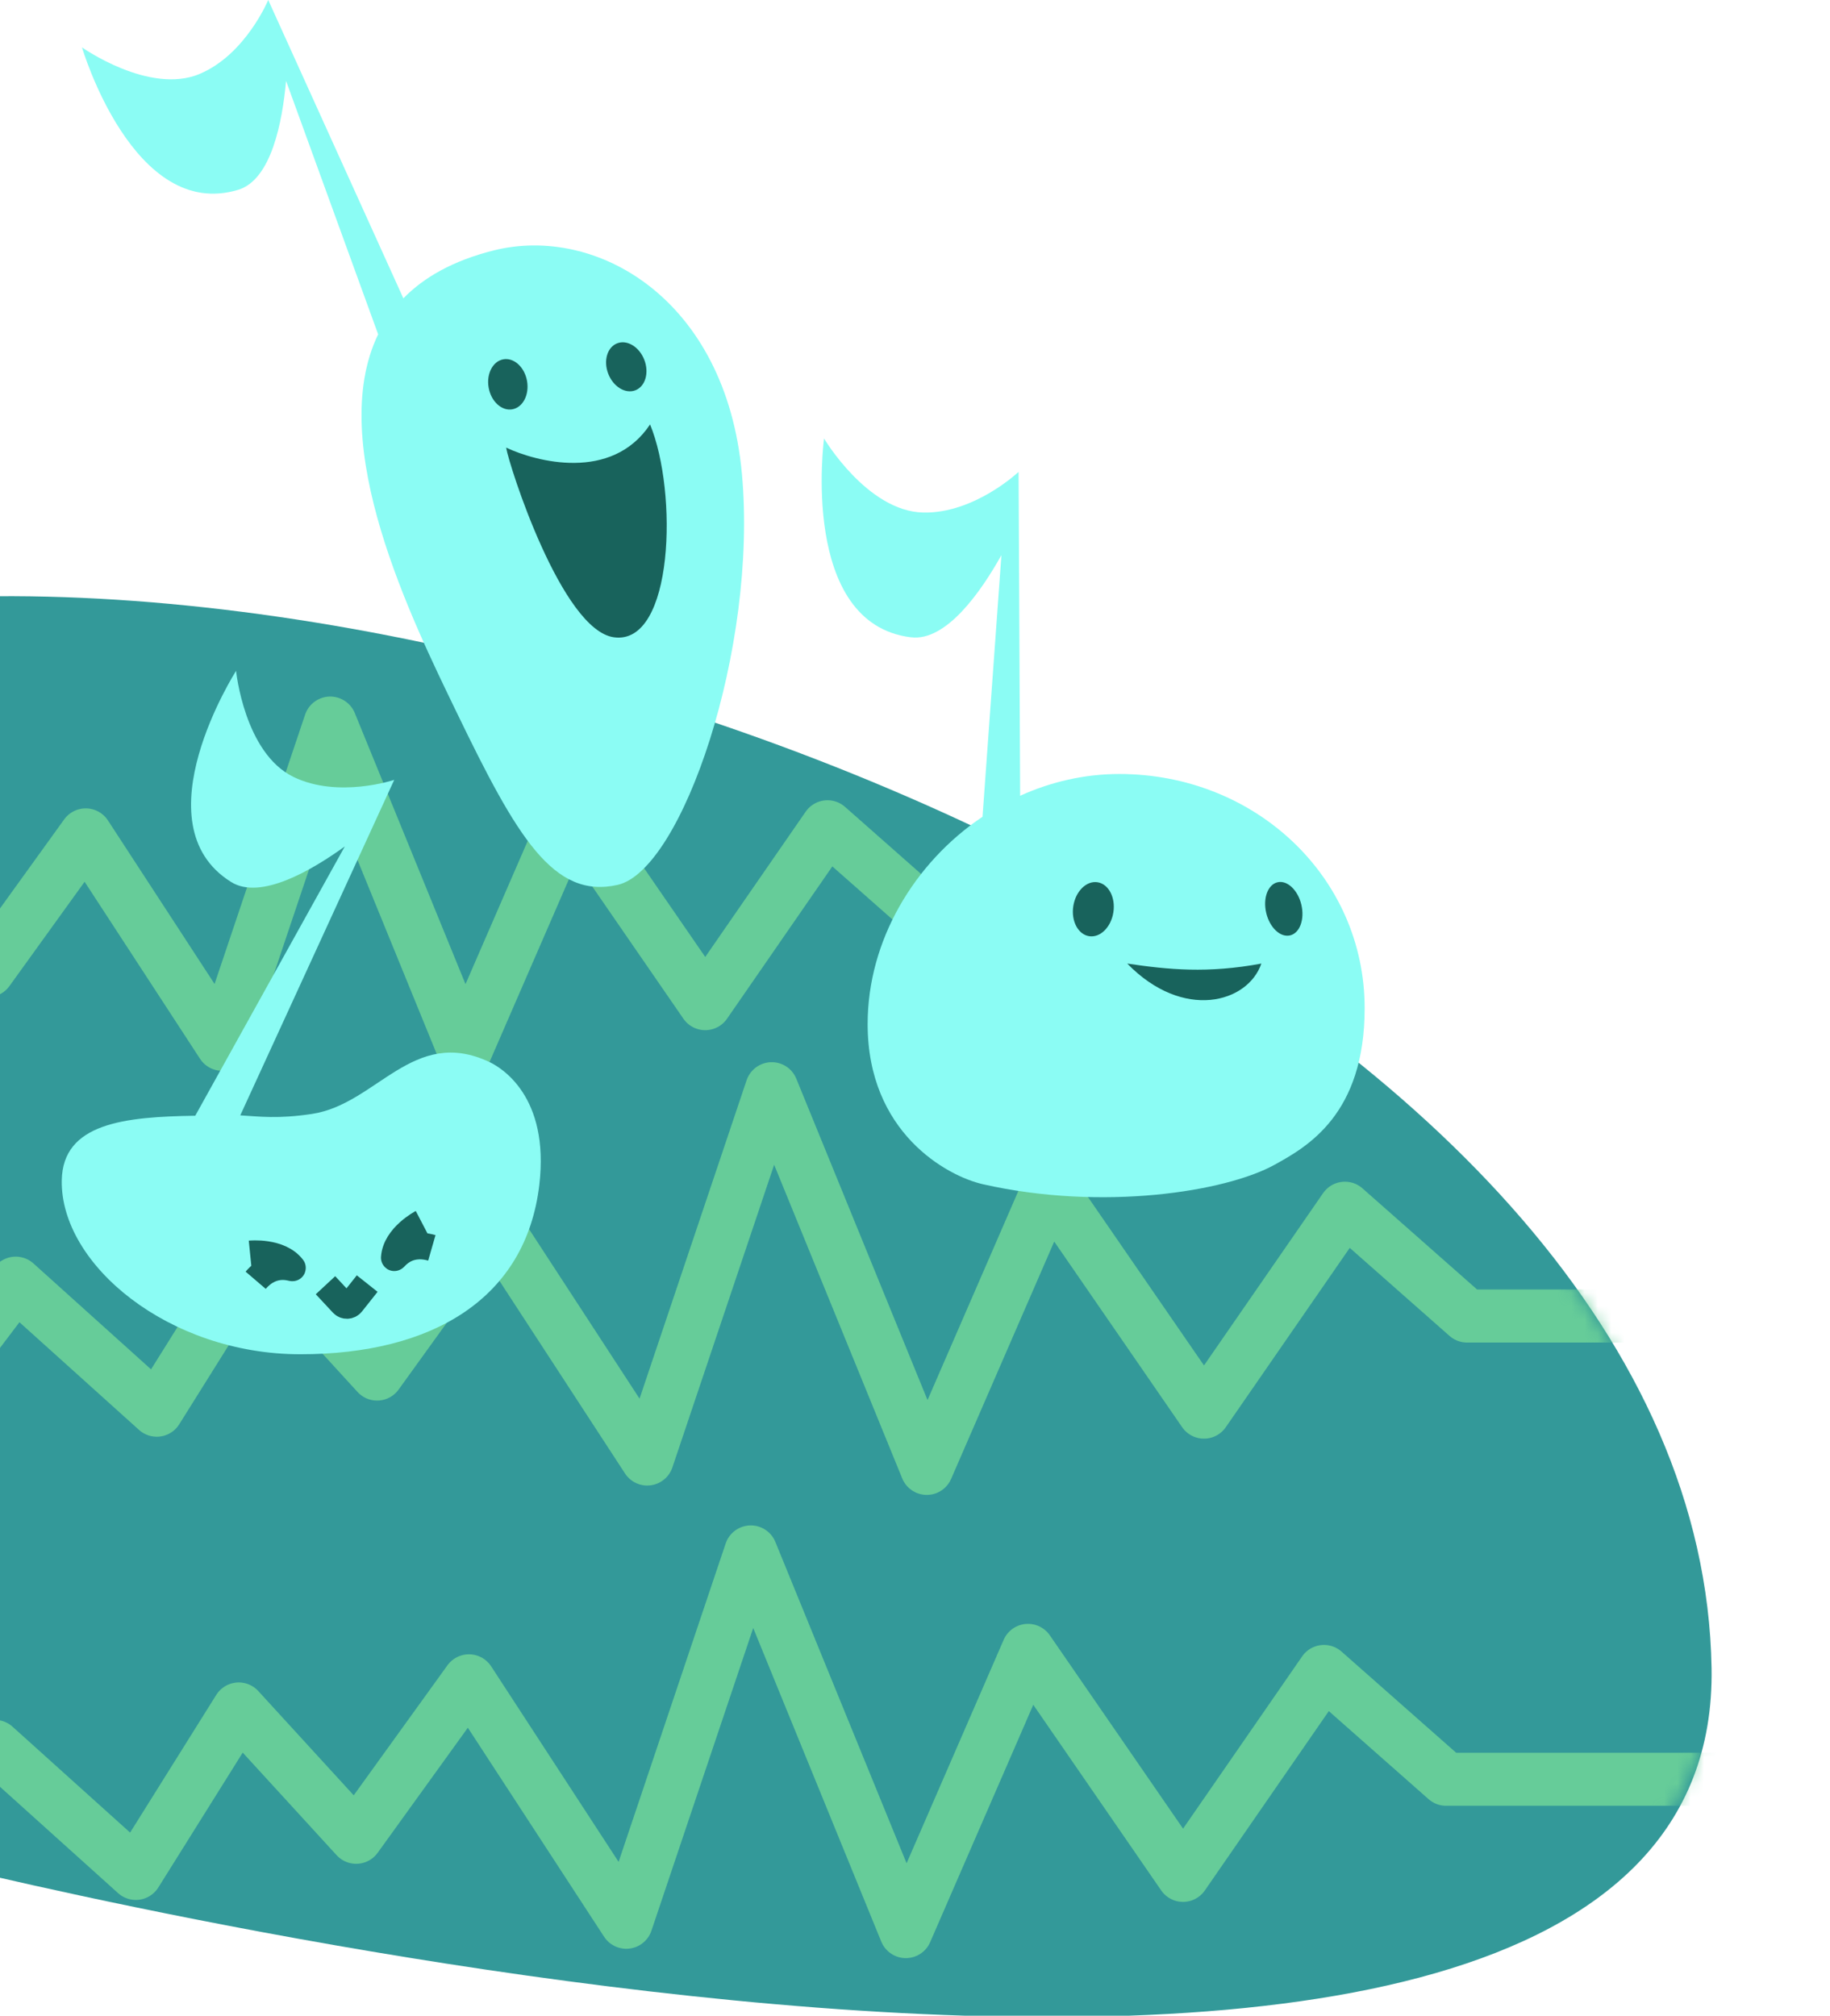
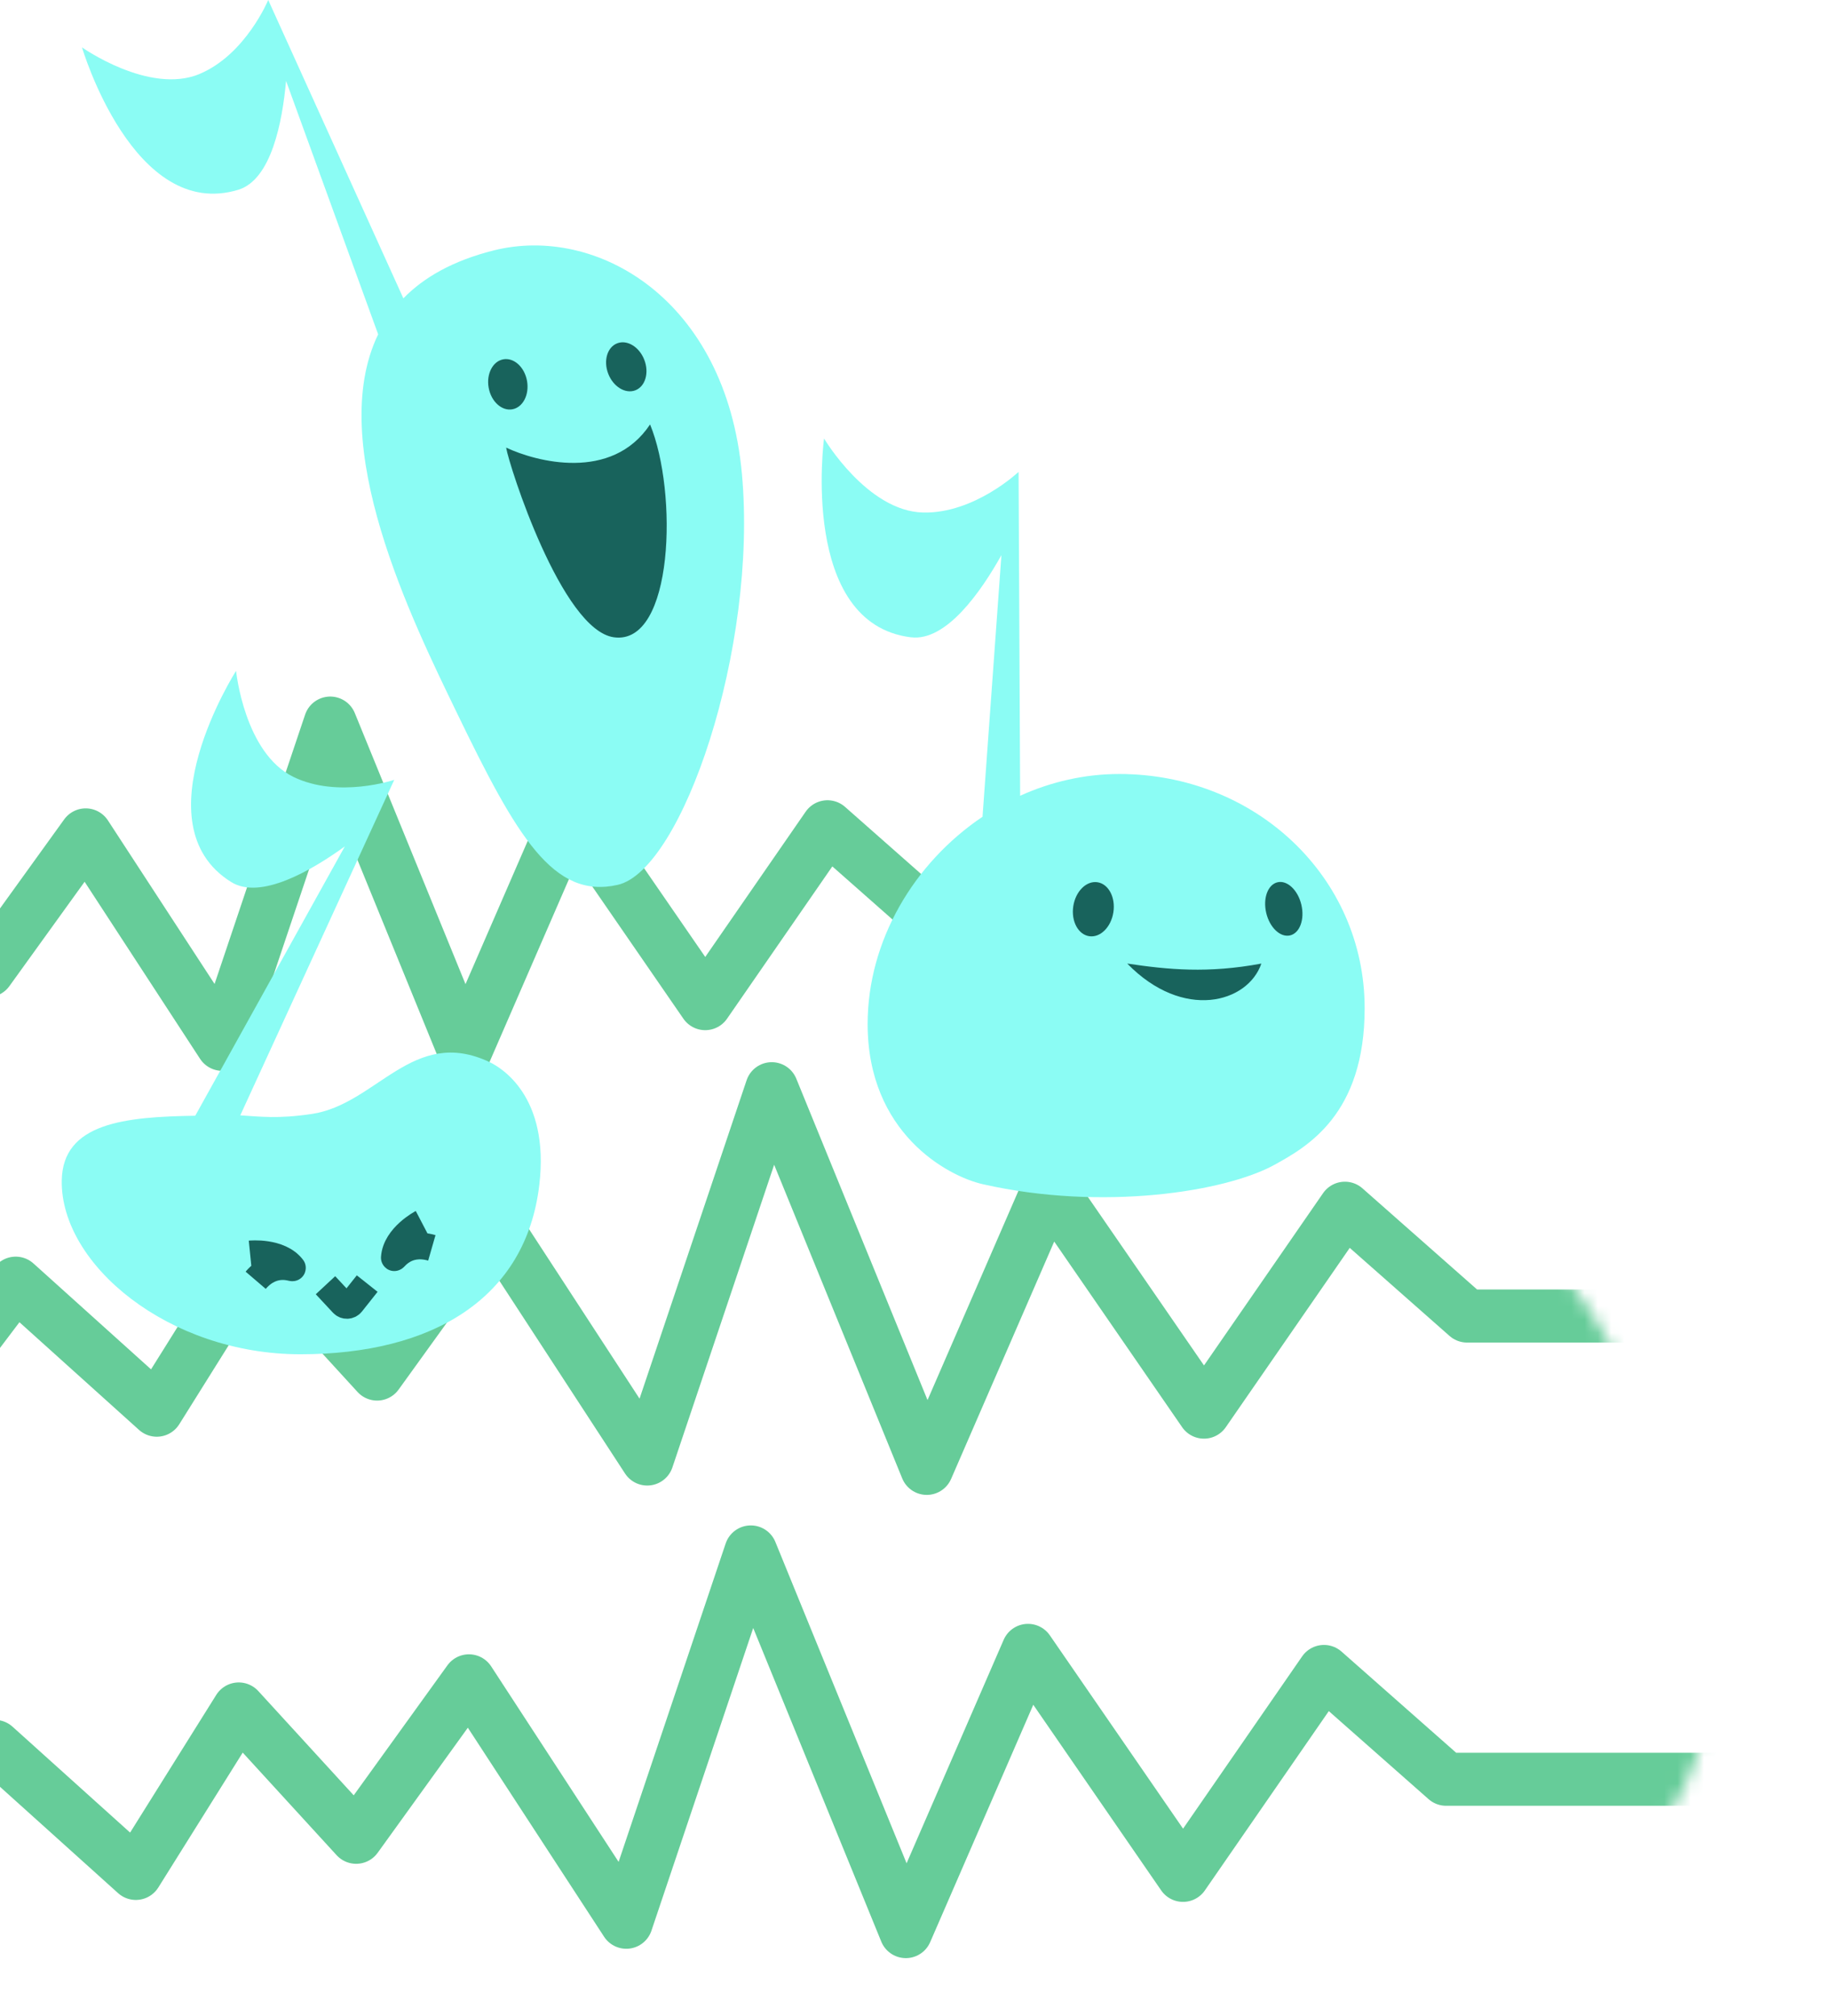
<svg xmlns="http://www.w3.org/2000/svg" width="138" height="152" viewBox="0 0 138 152" fill="none">
  <g clip-path="url(#clip0_220_6891)">
-     <path d="M129.069 125.77C128.227 76.504 44.988 41.859 -6.422 45.175V140.062C-6.422 140.062 129.912 175.035 129.069 125.77Z" fill="#339999" />
    <mask id="mask0_220_6891" style="mask-type:luminance" maskUnits="userSpaceOnUse" x="-55" y="43" width="185" height="110">
      <path d="M127.552 115.513C109.017 51.956 -2.858 39.754 -54.268 44.725L-9.445 140.566C-9.445 140.566 146.088 179.071 127.552 115.513Z" fill="white" />
    </mask>
    <g mask="url(#mask0_220_6891)">
      <path d="M137.557 99.238H110.631L101.419 91.109L90.791 106.485L79.1 89.52L69.888 110.726L58.197 82.096L48.808 110.02L36.942 91.817L28.437 103.614L19.582 93.937L11.822 106.339L1.185 96.76L-3.761 103.302L-8.417 97.202L-21.87 99.769" stroke="#66CC99" stroke-width="4" stroke-linecap="round" stroke-linejoin="round" />
      <path d="M135.978 134.169H109.052L99.84 126.04L89.212 141.416L77.521 124.45L68.309 145.656L56.618 117.027L47.229 144.951L35.363 126.747L26.858 138.544L18.003 128.868L10.243 141.27L-0.394 131.691L-5.34 138.233L-9.996 132.133L-23.449 134.7" stroke="#66CC99" stroke-width="4" stroke-linecap="round" stroke-linejoin="round" />
      <path d="M93.752 69.397H70.394L62.401 62.344L53.18 75.682L43.038 60.965L35.047 79.363L24.904 54.525L16.761 78.749L6.463 62.957L-0.914 73.191L-8.596 64.796L-17.664 69.857H-44.557" stroke="#66CC99" stroke-width="4" stroke-linecap="round" stroke-linejoin="round" />
    </g>
    <path d="M15.055 5.573C18.52 4.119 20.227 0 20.227 0L30.418 22.497C31.971 20.903 34.176 19.654 37.207 18.889C44.961 16.933 54.733 22.517 55.946 35.715C57.158 48.912 51.427 65.628 46.577 66.726C41.726 67.825 38.971 63.099 34.451 53.749C31.102 46.823 24.506 33.48 28.517 25.212L21.572 6.1C21.293 9.201 20.457 13.552 17.971 14.31C10.062 16.72 6.182 3.57 6.182 3.57C6.182 3.57 11.261 7.167 15.057 5.576L15.055 5.573Z" fill="#8BFCF4" />
    <path d="M38.167 33.752C40.403 34.809 46.129 36.352 49.021 32.006C51.123 37.086 50.822 48.688 46.293 48.056C42.351 47.506 38.384 35.094 38.167 33.752Z" fill="#18635C" />
    <path d="M36.85 29.238C36.663 28.198 37.158 27.238 37.957 27.095C38.755 26.952 39.555 27.68 39.742 28.72C39.929 29.761 39.434 30.721 38.635 30.864C37.837 31.007 37.037 30.279 36.85 29.238Z" fill="#18635C" />
    <path d="M45.866 28.181C45.489 27.201 45.794 26.174 46.546 25.887C47.297 25.599 48.212 26.159 48.589 27.139C48.965 28.118 48.661 29.145 47.909 29.433C47.157 29.72 46.243 29.16 45.866 28.181Z" fill="#18635C" />
    <path d="M4.657 89.018C4.726 84.669 9.435 84.216 14.724 84.134L26.003 63.826C23.475 65.654 19.639 67.885 17.434 66.512C10.416 62.148 17.802 50.588 17.802 50.588C17.802 50.588 18.423 56.771 22.119 58.58C25.496 60.231 29.729 58.807 29.729 58.807L18.119 84.106C19.593 84.194 20.953 84.386 23.533 83.997C28.408 83.261 31.147 77.365 36.906 80.084C37.77 80.493 41.46 82.647 40.669 89.352C39.656 97.93 32.596 102.121 22.655 102.121C12.714 102.121 4.557 95.345 4.657 89.018Z" fill="#8BFCF4" />
    <path d="M27.69 96.791L26.509 98.279C26.34 98.491 26.023 98.502 25.84 98.306L24.545 96.915" stroke="#18635C" stroke-width="2" stroke-miterlimit="10" />
    <path d="M31.816 92.204C31.816 92.204 29.839 93.236 29.729 94.839C29.72 94.967 30.577 93.526 32.565 94.098" stroke="#18635C" stroke-width="2" stroke-miterlimit="10" />
    <path d="M18.861 94.549C18.861 94.549 21.08 94.324 22.057 95.602C22.134 95.703 20.623 94.972 19.28 96.541" stroke="#18635C" stroke-width="2" stroke-miterlimit="10" />
    <path d="M68.692 48.058C60.264 47.015 62.141 33.065 62.141 33.065C62.141 33.065 65.397 38.559 69.622 38.649C73.483 38.733 76.811 35.583 76.811 35.583L76.928 60.006C79.242 58.958 81.775 58.365 84.407 58.365C94.632 58.365 102.908 66.099 102.908 76.032C102.908 84.048 98.563 86.48 96.112 87.833C92.418 89.871 83.144 91.337 74.134 89.303C71.402 88.686 65.428 85.399 65.428 77.219C65.428 70.936 68.931 65.059 74.092 61.589L75.517 41.861C73.955 44.654 71.344 48.383 68.696 48.056L68.692 48.058Z" fill="#8BFCF4" />
    <path d="M95.487 68.845C95.225 67.739 95.605 66.703 96.337 66.53C97.068 66.358 97.873 67.115 98.135 68.221C98.397 69.328 98.016 70.364 97.285 70.536C96.554 70.709 95.749 69.952 95.487 68.845Z" fill="#18635C" />
    <path d="M82.133 70.596C81.298 70.467 80.763 69.452 80.937 68.329C81.111 67.206 81.928 66.399 82.763 66.528C83.597 66.656 84.133 67.671 83.959 68.795C83.785 69.918 82.968 70.725 82.133 70.596Z" fill="#18635C" />
    <path d="M95.119 72.66C94.1 75.632 89.222 76.991 85.005 72.66C88.084 73.12 91.099 73.412 95.119 72.66Z" fill="#18635C" />
  </g>
  <defs>
    <clipPath id="clip0_220_6891">
      <rect width="183" height="152" fill="white" transform="matrix(-1 0 0 1 138 0)" />
    </clipPath>
  </defs>
</svg>